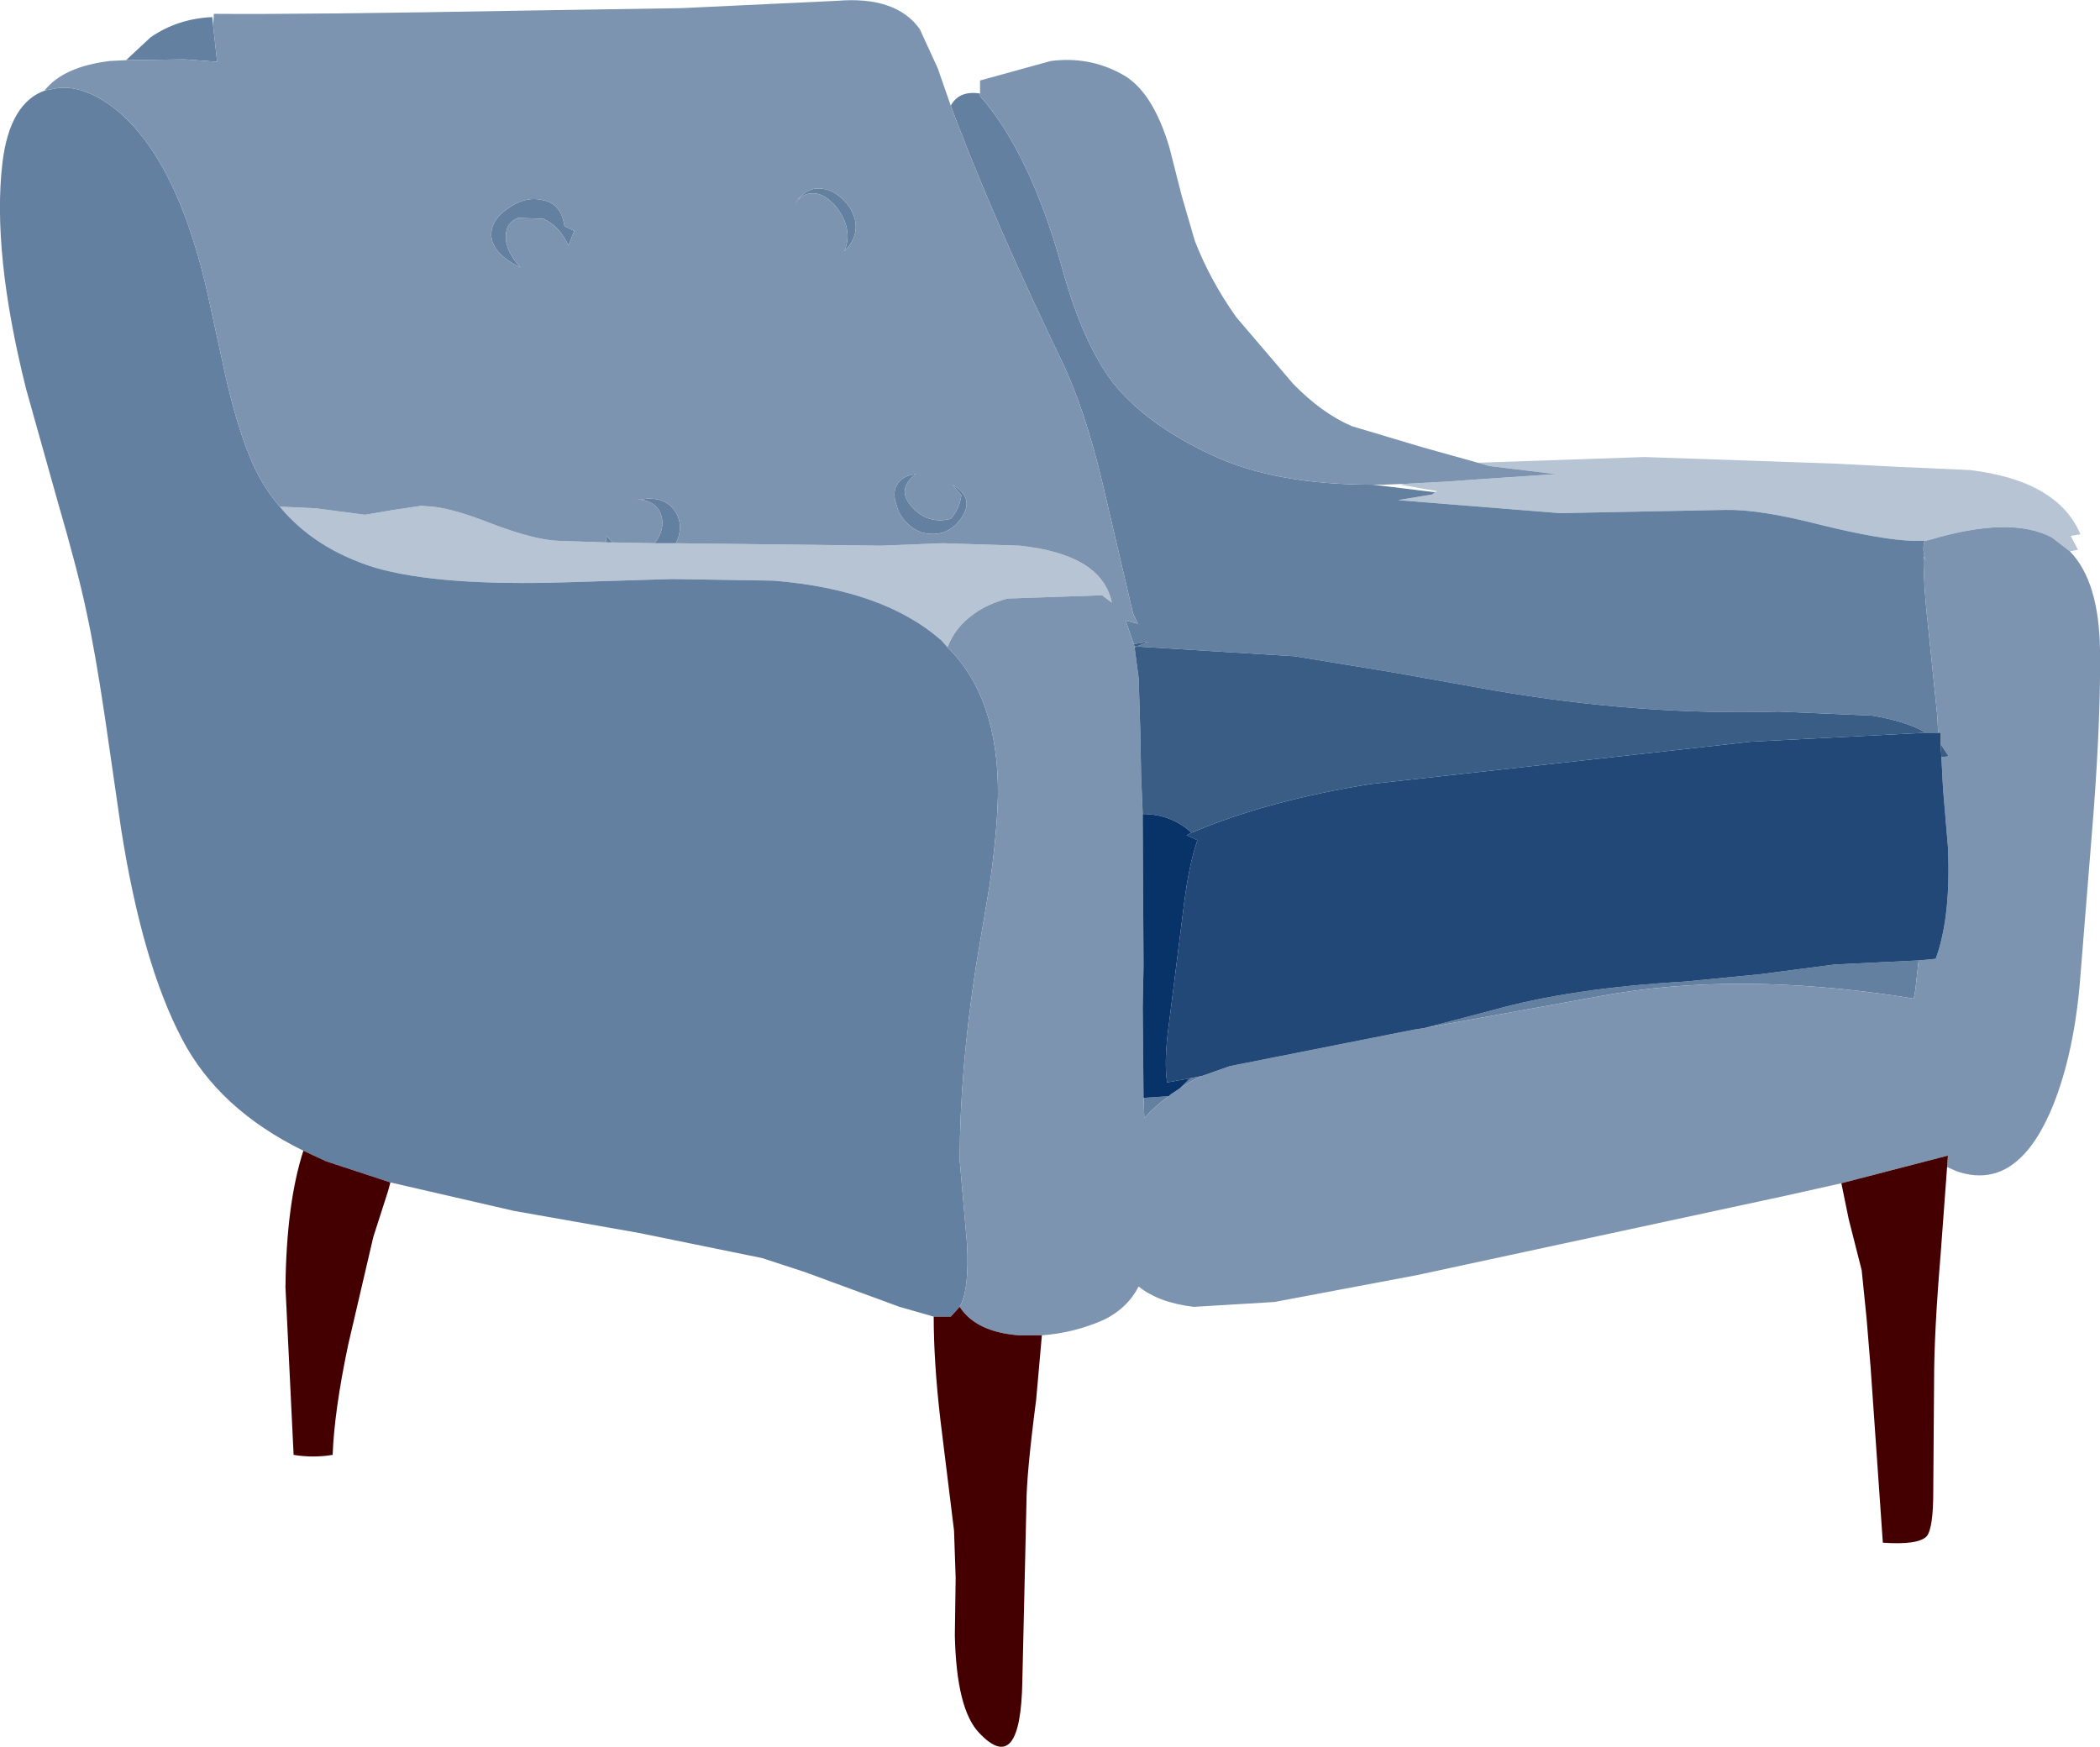
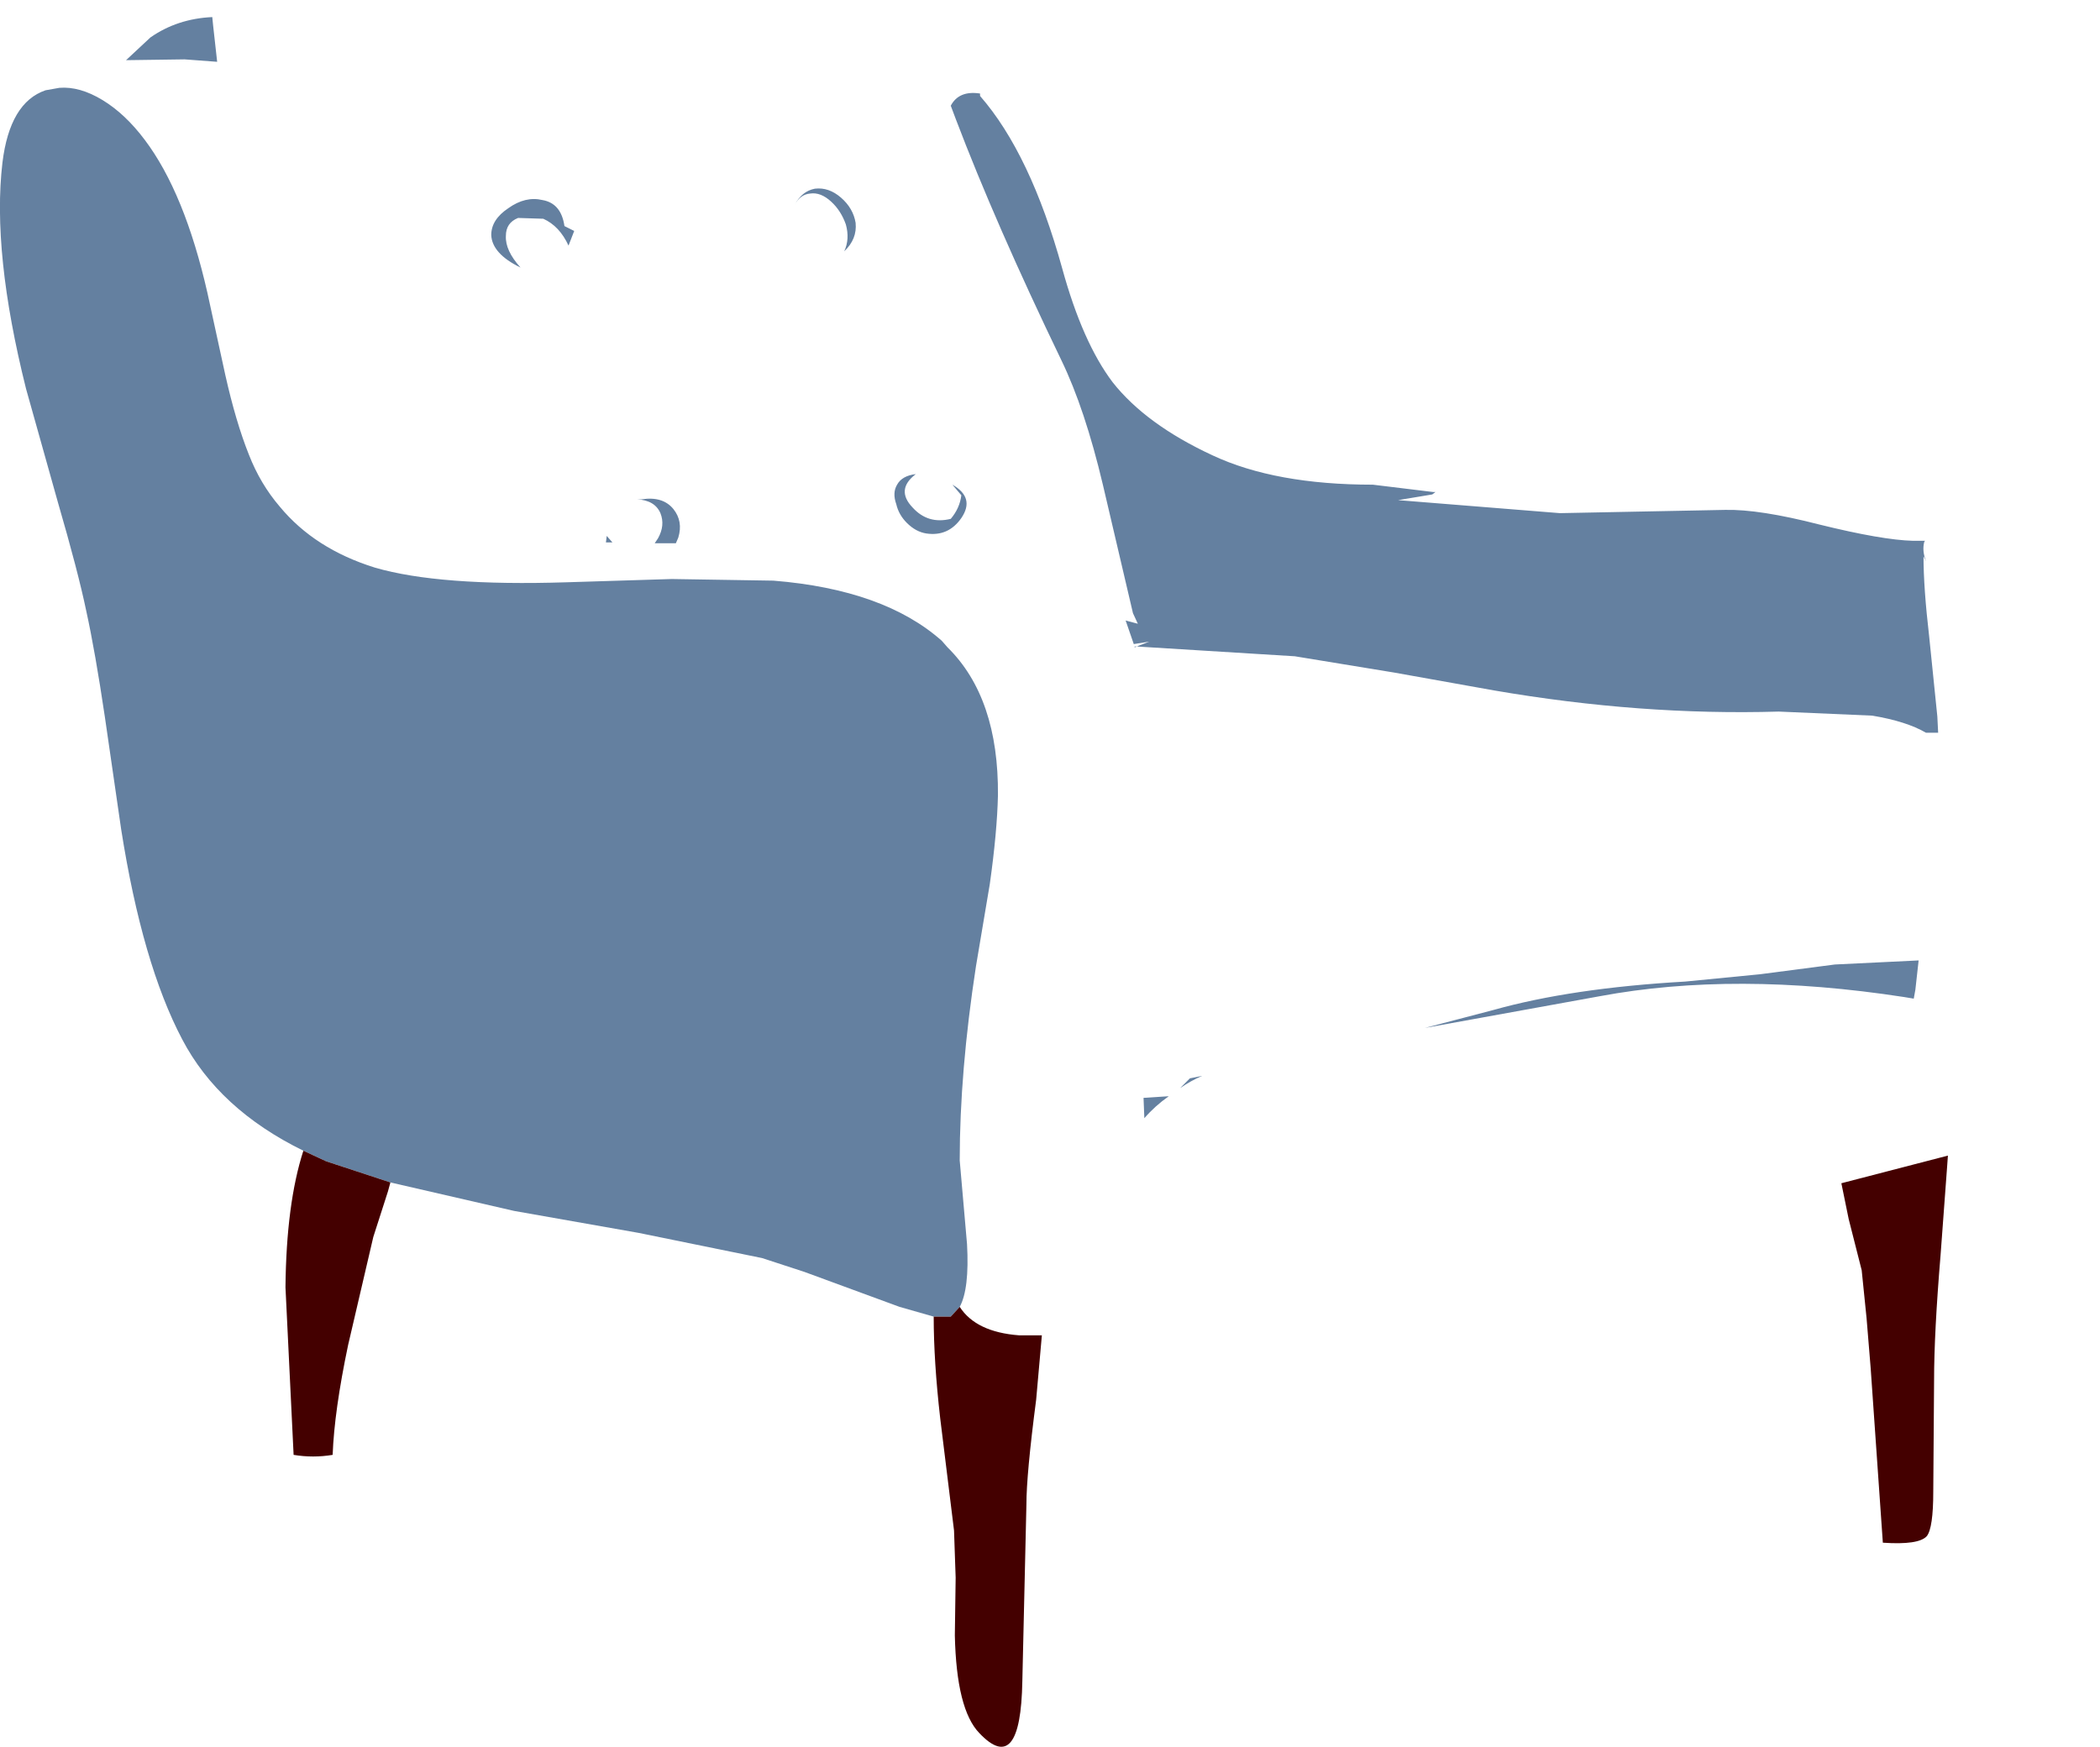
<svg xmlns="http://www.w3.org/2000/svg" height="107.4px" width="129.1px">
  <g transform="matrix(1.0, 0.0, 0.0, 1.0, 64.55, 53.7)">
-     <path d="M26.3 -25.25 L36.55 -25.6 48.15 -25.2 52.05 -25.0 56.55 -24.8 Q61.95 -24.15 63.35 -20.85 L62.75 -20.75 63.2 -19.9 62.7 -19.8 61.6 -20.65 Q59.05 -22.0 54.05 -20.5 L53.75 -20.45 53.05 -20.45 Q51.15 -20.5 47.3 -21.45 43.6 -22.4 41.5 -22.35 L31.35 -22.15 21.4 -22.95 23.5 -23.3 23.7 -23.45 23.8 -23.5 21.55 -23.9 21.8 -23.95 24.55 -24.1 25.9 -24.2 31.1 -24.55 27.0 -25.05 26.3 -25.25 M-24.3 -20.3 L-23.0 -20.3 -10.4 -20.15 -6.6 -20.3 -1.85 -20.15 Q3.2 -19.6 3.8 -16.65 L3.2 -17.1 -2.6 -16.9 Q-3.9 -16.55 -4.75 -15.9 -5.85 -15.1 -6.3 -13.9 L-6.65 -14.3 Q-10.2 -17.45 -17.0 -18.0 L-23.25 -18.1 -29.7 -17.9 Q-37.55 -17.65 -41.5 -18.8 -45.2 -19.95 -47.35 -22.55 L-45.15 -22.45 -42.1 -22.05 -40.35 -22.35 -38.65 -22.6 -37.95 -22.55 Q-36.6 -22.4 -34.45 -21.55 -31.7 -20.5 -30.25 -20.45 L-27.3 -20.35 -26.9 -20.35 -24.3 -20.3" fill="#b7c4d3" fill-rule="evenodd" stroke="none" />
    <path d="M-7.15 27.25 L-9.25 26.65 -15.1 24.5 -17.7 23.65 -25.3 22.1 -32.95 20.75 -40.55 19.0 -44.5 17.7 -45.9 17.05 Q-51.1 14.5 -53.35 10.2 -55.8 5.55 -57.1 -2.7 L-58.1 -9.6 Q-58.7 -13.65 -59.25 -16.15 -59.75 -18.55 -61.0 -22.85 L-62.95 -29.8 Q-65.05 -38.2 -64.4 -43.7 -63.95 -47.4 -61.75 -48.15 L-60.9 -48.3 Q-59.65 -48.4 -58.25 -47.55 -56.85 -46.7 -55.65 -45.1 -53.2 -41.85 -51.8 -35.7 L-50.7 -30.65 Q-50.05 -27.75 -49.25 -25.75 -48.55 -23.95 -47.35 -22.55 -45.2 -19.95 -41.5 -18.8 -37.55 -17.65 -29.7 -17.9 L-23.25 -18.1 -17.0 -18.0 Q-10.2 -17.45 -6.65 -14.3 L-6.3 -13.9 Q-3.15 -10.8 -3.2 -4.8 -3.25 -2.55 -3.7 0.65 L-4.55 5.7 Q-5.55 12.2 -5.55 17.65 L-5.1 22.8 Q-4.95 25.55 -5.55 26.65 L-6.1 27.25 -7.15 27.25 M-56.8 -50.0 L-55.3 -51.4 Q-53.65 -52.55 -51.5 -52.65 L-51.45 -52.15 -51.2 -49.9 -53.2 -50.05 -56.8 -50.0 M-6.1 -47.2 Q-5.6 -48.15 -4.3 -47.95 L-4.3 -47.8 Q-1.2 -44.25 0.75 -37.2 2.0 -32.65 3.85 -30.2 5.9 -27.6 10.0 -25.7 13.85 -23.9 19.85 -23.9 L23.55 -23.45 23.7 -23.45 23.5 -23.3 21.4 -22.95 31.35 -22.15 41.5 -22.35 Q43.6 -22.4 47.3 -21.45 51.15 -20.5 53.05 -20.45 L53.75 -20.45 53.8 -20.45 53.75 -20.4 Q53.6 -19.85 53.85 -19.2 L53.7 -19.5 Q53.7 -17.55 54.05 -14.55 L54.55 -9.65 54.6 -8.65 53.85 -8.65 Q52.65 -9.35 50.55 -9.7 L44.8 -9.95 Q36.3 -9.7 27.3 -11.25 L21.15 -12.35 15.05 -13.35 5.35 -13.95 5.2 -13.9 5.2 -13.95 5.35 -13.95 5.45 -14.0 6.1 -14.25 5.15 -14.1 4.65 -15.55 5.4 -15.35 5.1 -16.0 3.25 -23.9 Q2.15 -28.55 0.7 -31.55 -3.35 -39.95 -5.8 -46.4 L-6.1 -47.2 M53.4 5.35 L53.2 7.15 53.1 7.7 52.5 7.6 Q42.1 6.0 33.8 7.55 L23.05 9.5 27.25 8.4 Q32.05 7.05 39.05 6.65 L43.65 6.2 48.25 5.6 51.35 5.45 53.4 5.35 M9.35 12.45 Q8.65 12.75 8.0 13.2 L8.6 12.6 9.35 12.45 M7.3 13.7 Q6.45 14.3 5.8 15.05 L5.75 13.8 7.3 13.7 M-12.65 -38.25 Q-12.3 -39.0 -12.55 -39.9 -12.85 -40.75 -13.45 -41.3 -14.1 -41.9 -14.75 -41.8 -15.35 -41.75 -15.7 -41.1 -15.25 -41.95 -14.45 -42.1 -13.6 -42.2 -12.85 -41.55 -12.1 -40.9 -11.95 -40.0 -11.85 -39.0 -12.65 -38.25 M-8.25 -24.55 Q-9.5 -23.6 -8.45 -22.5 -7.5 -21.45 -6.1 -21.8 -5.55 -22.45 -5.45 -23.25 L-6.0 -23.9 Q-4.6 -23.1 -5.45 -21.85 -6.25 -20.7 -7.6 -20.9 -8.25 -21.0 -8.8 -21.55 -9.3 -22.05 -9.45 -22.7 -9.7 -23.4 -9.4 -23.9 -9.1 -24.45 -8.25 -24.55 M-29.25 -39.5 L-29.6 -38.6 Q-30.15 -39.8 -31.15 -40.25 L-32.7 -40.3 Q-33.45 -40.0 -33.45 -39.2 -33.5 -38.3 -32.55 -37.25 -34.3 -38.1 -34.35 -39.25 -34.35 -40.2 -33.3 -40.9 -32.25 -41.65 -31.2 -41.4 -30.05 -41.2 -29.85 -39.8 L-29.25 -39.5 M-23.0 -20.3 L-24.3 -20.3 -24.1 -20.6 Q-23.65 -21.4 -23.95 -22.15 -24.3 -22.95 -25.4 -23.0 L-25.1 -23.0 Q-23.8 -23.2 -23.15 -22.4 -22.55 -21.65 -22.85 -20.65 L-23.0 -20.3 M-26.9 -20.35 L-27.3 -20.35 -27.25 -20.75 -26.9 -20.35" fill="#6480a0" fill-rule="evenodd" stroke="none" />
-     <path d="M62.7 -19.8 Q64.5 -17.95 64.55 -13.7 64.6 -9.65 64.15 -3.7 L63.35 6.25 Q63.0 10.95 61.65 14.3 60.85 16.25 59.85 17.3 58.1 19.15 55.7 18.3 L55.15 18.05 55.2 17.35 48.65 19.05 45.3 19.8 22.55 24.7 13.8 26.35 8.85 26.65 Q6.7 26.4 5.45 25.4 4.75 26.75 3.3 27.45 1.5 28.25 -0.5 28.4 L-1.9 28.4 Q-4.55 28.2 -5.55 26.65 -4.95 25.55 -5.1 22.8 L-5.55 17.65 Q-5.55 12.2 -4.55 5.7 L-3.7 0.65 Q-3.25 -2.55 -3.2 -4.8 -3.15 -10.8 -6.3 -13.9 -5.85 -15.1 -4.75 -15.9 -3.9 -16.55 -2.6 -16.9 L3.2 -17.1 3.8 -16.65 Q3.2 -19.6 -1.85 -20.15 L-6.6 -20.3 -10.4 -20.15 -23.0 -20.3 -22.85 -20.65 Q-22.55 -21.65 -23.15 -22.4 -23.8 -23.2 -25.1 -23.0 L-25.4 -23.0 Q-24.3 -22.95 -23.95 -22.15 -23.65 -21.4 -24.1 -20.6 L-24.3 -20.3 -26.9 -20.35 -27.25 -20.75 -27.3 -20.35 -30.25 -20.45 Q-31.7 -20.5 -34.45 -21.55 -36.6 -22.4 -37.95 -22.55 L-38.65 -22.6 -40.35 -22.35 -42.1 -22.05 -45.15 -22.45 -47.35 -22.55 Q-48.55 -23.95 -49.25 -25.75 -50.05 -27.75 -50.7 -30.65 L-51.8 -35.7 Q-53.2 -41.85 -55.65 -45.1 -56.85 -46.7 -58.25 -47.55 -59.65 -48.4 -60.9 -48.3 L-61.75 -48.15 -61.8 -48.15 Q-60.65 -49.6 -57.8 -49.95 L-56.8 -50.0 -53.2 -50.05 -51.2 -49.9 -51.45 -52.15 -51.4 -52.85 Q-46.05 -52.8 -32.2 -53.05 L-22.65 -53.2 -13.1 -53.65 Q-9.45 -53.95 -8.0 -51.9 L-6.9 -49.5 -6.1 -47.2 -5.8 -46.4 Q-3.35 -39.95 0.7 -31.55 2.15 -28.55 3.25 -23.9 L5.1 -16.0 5.4 -15.35 4.65 -15.55 5.15 -14.1 5.2 -13.95 5.2 -13.9 5.45 -12.0 5.55 -8.75 5.6 -6.05 5.7 -3.65 5.7 -3.1 5.75 5.7 5.7 8.25 5.75 13.8 5.8 15.05 Q6.45 14.3 7.3 13.7 L7.4 13.6 8.0 13.2 Q8.65 12.75 9.35 12.45 L11.05 11.85 22.4 9.6 23.05 9.5 33.8 7.55 Q42.1 6.0 52.5 7.6 L53.1 7.7 53.2 7.15 53.4 5.35 54.45 5.25 Q55.4 2.65 55.2 -1.65 L54.9 -5.2 54.8 -7.15 55.25 -7.2 54.75 -7.95 54.75 -8.65 54.6 -8.65 54.55 -9.65 54.05 -14.55 Q53.7 -17.55 53.7 -19.5 L53.85 -19.2 Q53.6 -19.85 53.75 -20.4 L53.8 -20.45 54.05 -20.5 Q59.05 -22.0 61.6 -20.65 L62.7 -19.8 M-4.3 -47.95 L-4.3 -48.75 0.05 -49.95 Q2.4 -50.25 4.4 -49.15 6.3 -48.15 7.35 -44.6 L8.1 -41.65 8.9 -38.9 Q9.85 -36.45 11.45 -34.2 L14.95 -30.1 Q16.7 -28.3 18.55 -27.5 L22.9 -26.2 26.3 -25.25 27.0 -25.05 31.1 -24.55 25.9 -24.2 24.55 -24.1 21.8 -23.95 20.45 -23.9 19.85 -23.9 Q13.85 -23.9 10.0 -25.7 5.9 -27.6 3.85 -30.2 2.0 -32.65 0.75 -37.2 -1.2 -44.25 -4.3 -47.8 L-4.3 -47.95 M-12.65 -38.25 Q-11.85 -39.0 -11.95 -40.0 -12.1 -40.9 -12.85 -41.55 -13.6 -42.2 -14.45 -42.1 -15.25 -41.95 -15.7 -41.1 -15.35 -41.75 -14.75 -41.8 -14.1 -41.9 -13.45 -41.3 -12.85 -40.75 -12.55 -39.9 -12.3 -39.0 -12.65 -38.25 M-8.25 -24.55 Q-9.1 -24.45 -9.4 -23.9 -9.7 -23.4 -9.45 -22.7 -9.3 -22.05 -8.8 -21.55 -8.25 -21.0 -7.6 -20.9 -6.25 -20.7 -5.45 -21.85 -4.6 -23.1 -6.0 -23.9 L-5.45 -23.25 Q-5.55 -22.45 -6.1 -21.8 -7.5 -21.45 -8.45 -22.5 -9.5 -23.6 -8.25 -24.55 M-29.25 -39.5 L-29.85 -39.8 Q-30.05 -41.2 -31.2 -41.4 -32.25 -41.65 -33.3 -40.9 -34.35 -40.2 -34.35 -39.25 -34.3 -38.1 -32.55 -37.25 -33.5 -38.3 -33.45 -39.2 -33.45 -40.0 -32.7 -40.3 L-31.15 -40.25 Q-30.15 -39.8 -29.6 -38.6 L-29.25 -39.5" fill="#7c94af" fill-rule="evenodd" stroke="none" />
-     <path d="M54.75 -7.95 L55.25 -7.2 54.8 -7.15 54.75 -7.95 M5.7 -3.65 L5.6 -6.05 5.55 -8.75 5.45 -12.0 5.2 -13.9 5.35 -13.95 15.05 -13.35 21.15 -12.35 27.3 -11.25 Q36.3 -9.7 44.8 -9.95 L50.55 -9.7 Q52.65 -9.35 53.85 -8.65 L43.1 -8.1 31.45 -6.8 19.75 -5.5 Q13.4 -4.5 8.7 -2.5 7.45 -3.65 5.7 -3.65 M5.2 -13.95 L5.15 -14.1 6.1 -14.25 5.45 -14.0 5.35 -13.95 5.2 -13.95" fill="#3a5d86" fill-rule="evenodd" stroke="none" />
-     <path d="M54.6 -8.65 L54.75 -8.65 54.75 -7.95 54.8 -7.15 54.9 -5.2 55.2 -1.65 Q55.4 2.65 54.45 5.25 L53.4 5.35 51.35 5.45 48.25 5.6 43.65 6.2 39.05 6.65 Q32.05 7.05 27.25 8.4 L23.05 9.5 22.4 9.6 11.05 11.85 9.35 12.45 8.6 12.6 7.2 12.85 Q7.0 11.55 7.3 9.35 L8.25 1.8 Q8.55 -0.55 9.05 -2.0 L9.05 -2.05 8.4 -2.35 8.7 -2.5 Q13.4 -4.5 19.75 -5.5 L31.45 -6.8 43.1 -8.1 53.85 -8.65 54.6 -8.65" fill="#214877" fill-rule="evenodd" stroke="none" />
    <path d="M55.15 18.05 L54.75 23.45 Q54.35 28.25 54.35 31.15 L54.3 38.0 Q54.3 40.25 53.9 40.75 53.4 41.3 51.2 41.15 L50.45 30.4 50.2 27.35 49.9 24.4 49.1 21.25 48.65 19.05 55.2 17.35 55.15 18.05 M-0.5 28.4 L-0.85 32.35 Q-1.45 36.95 -1.45 38.8 L-1.7 49.65 Q-1.8 55.55 -4.35 52.85 -5.75 51.4 -5.85 46.85 L-5.8 43.3 -5.9 40.4 -6.75 33.5 Q-7.15 30.0 -7.15 27.25 L-6.1 27.25 -5.55 26.65 Q-4.55 28.2 -1.9 28.4 L-0.5 28.4 M-40.55 19.0 L-40.7 19.55 -41.6 22.35 -43.15 29.0 Q-44.0 33.05 -44.1 35.75 -45.3 35.95 -46.5 35.75 L-47.0 25.45 Q-46.95 20.3 -45.9 17.05 L-44.5 17.7 -40.55 19.0" fill="#440000" fill-rule="evenodd" stroke="none" />
-     <path d="M8.0 13.2 L7.4 13.6 7.3 13.7 5.75 13.8 5.7 8.25 5.75 5.7 5.7 -3.1 5.7 -3.65 Q7.45 -3.65 8.7 -2.5 L8.4 -2.35 9.05 -2.05 9.05 -2.0 Q8.55 -0.55 8.25 1.8 L7.3 9.35 Q7.0 11.55 7.2 12.85 L8.6 12.6 8.0 13.2" fill="#083368" fill-rule="evenodd" stroke="none" />
  </g>
</svg>